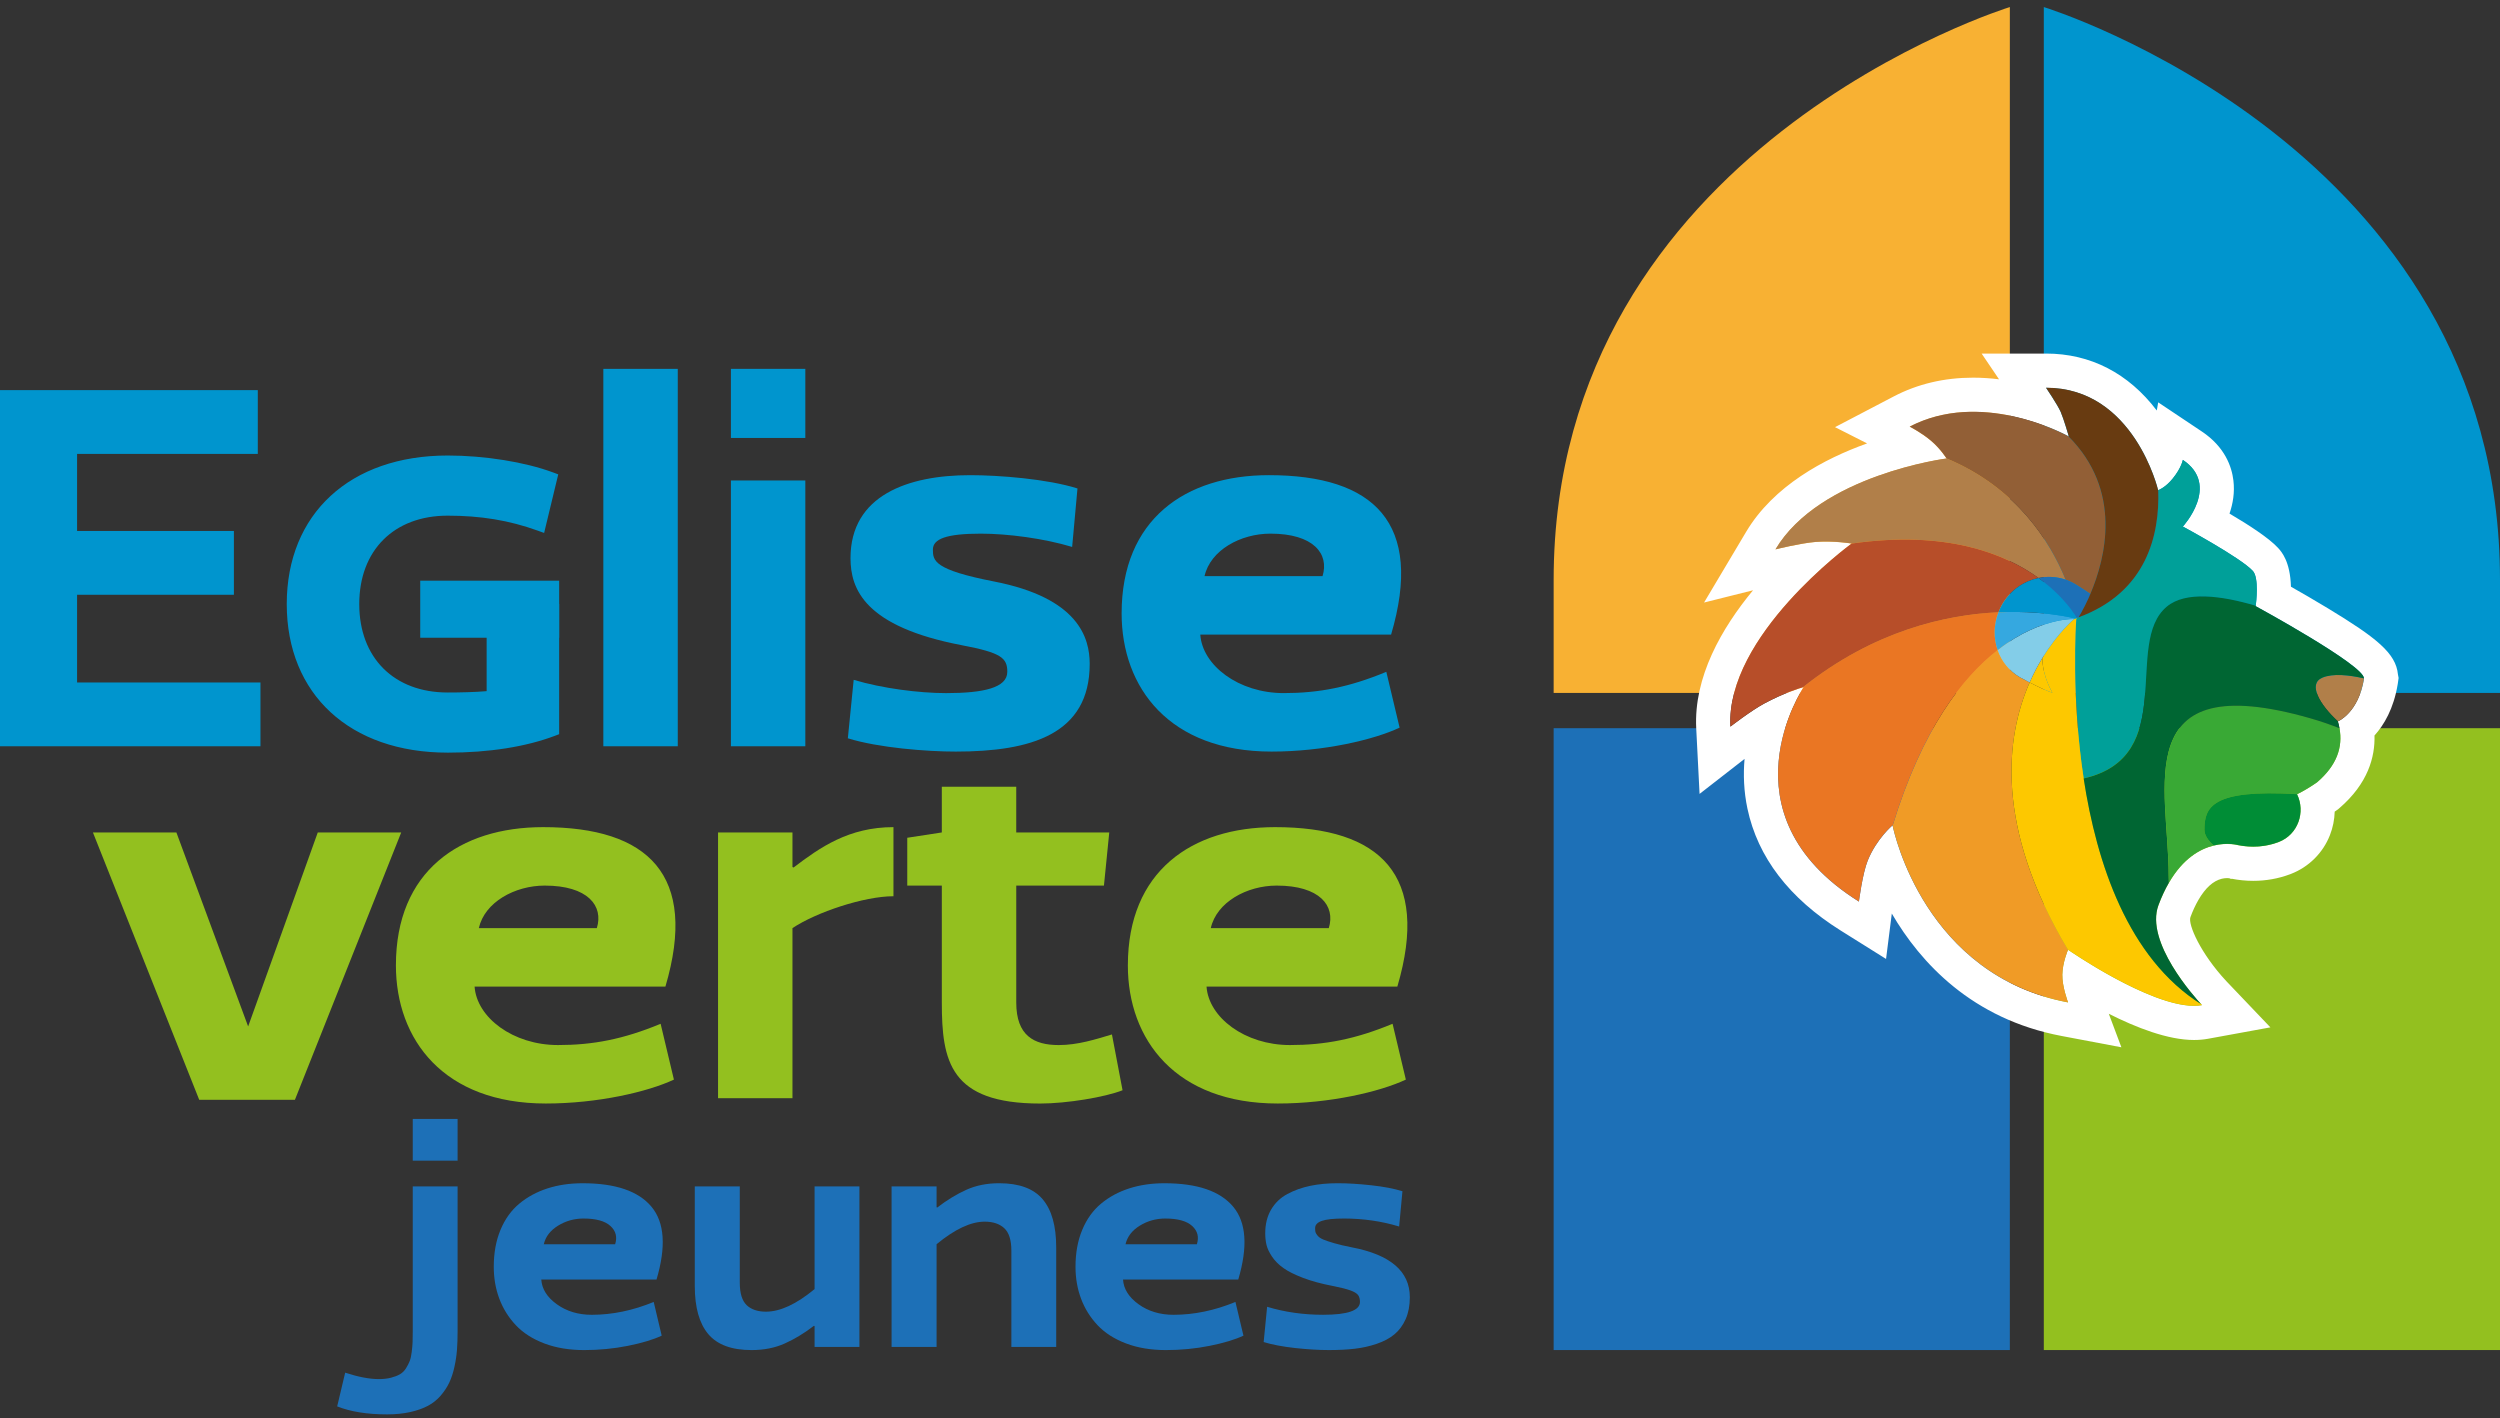
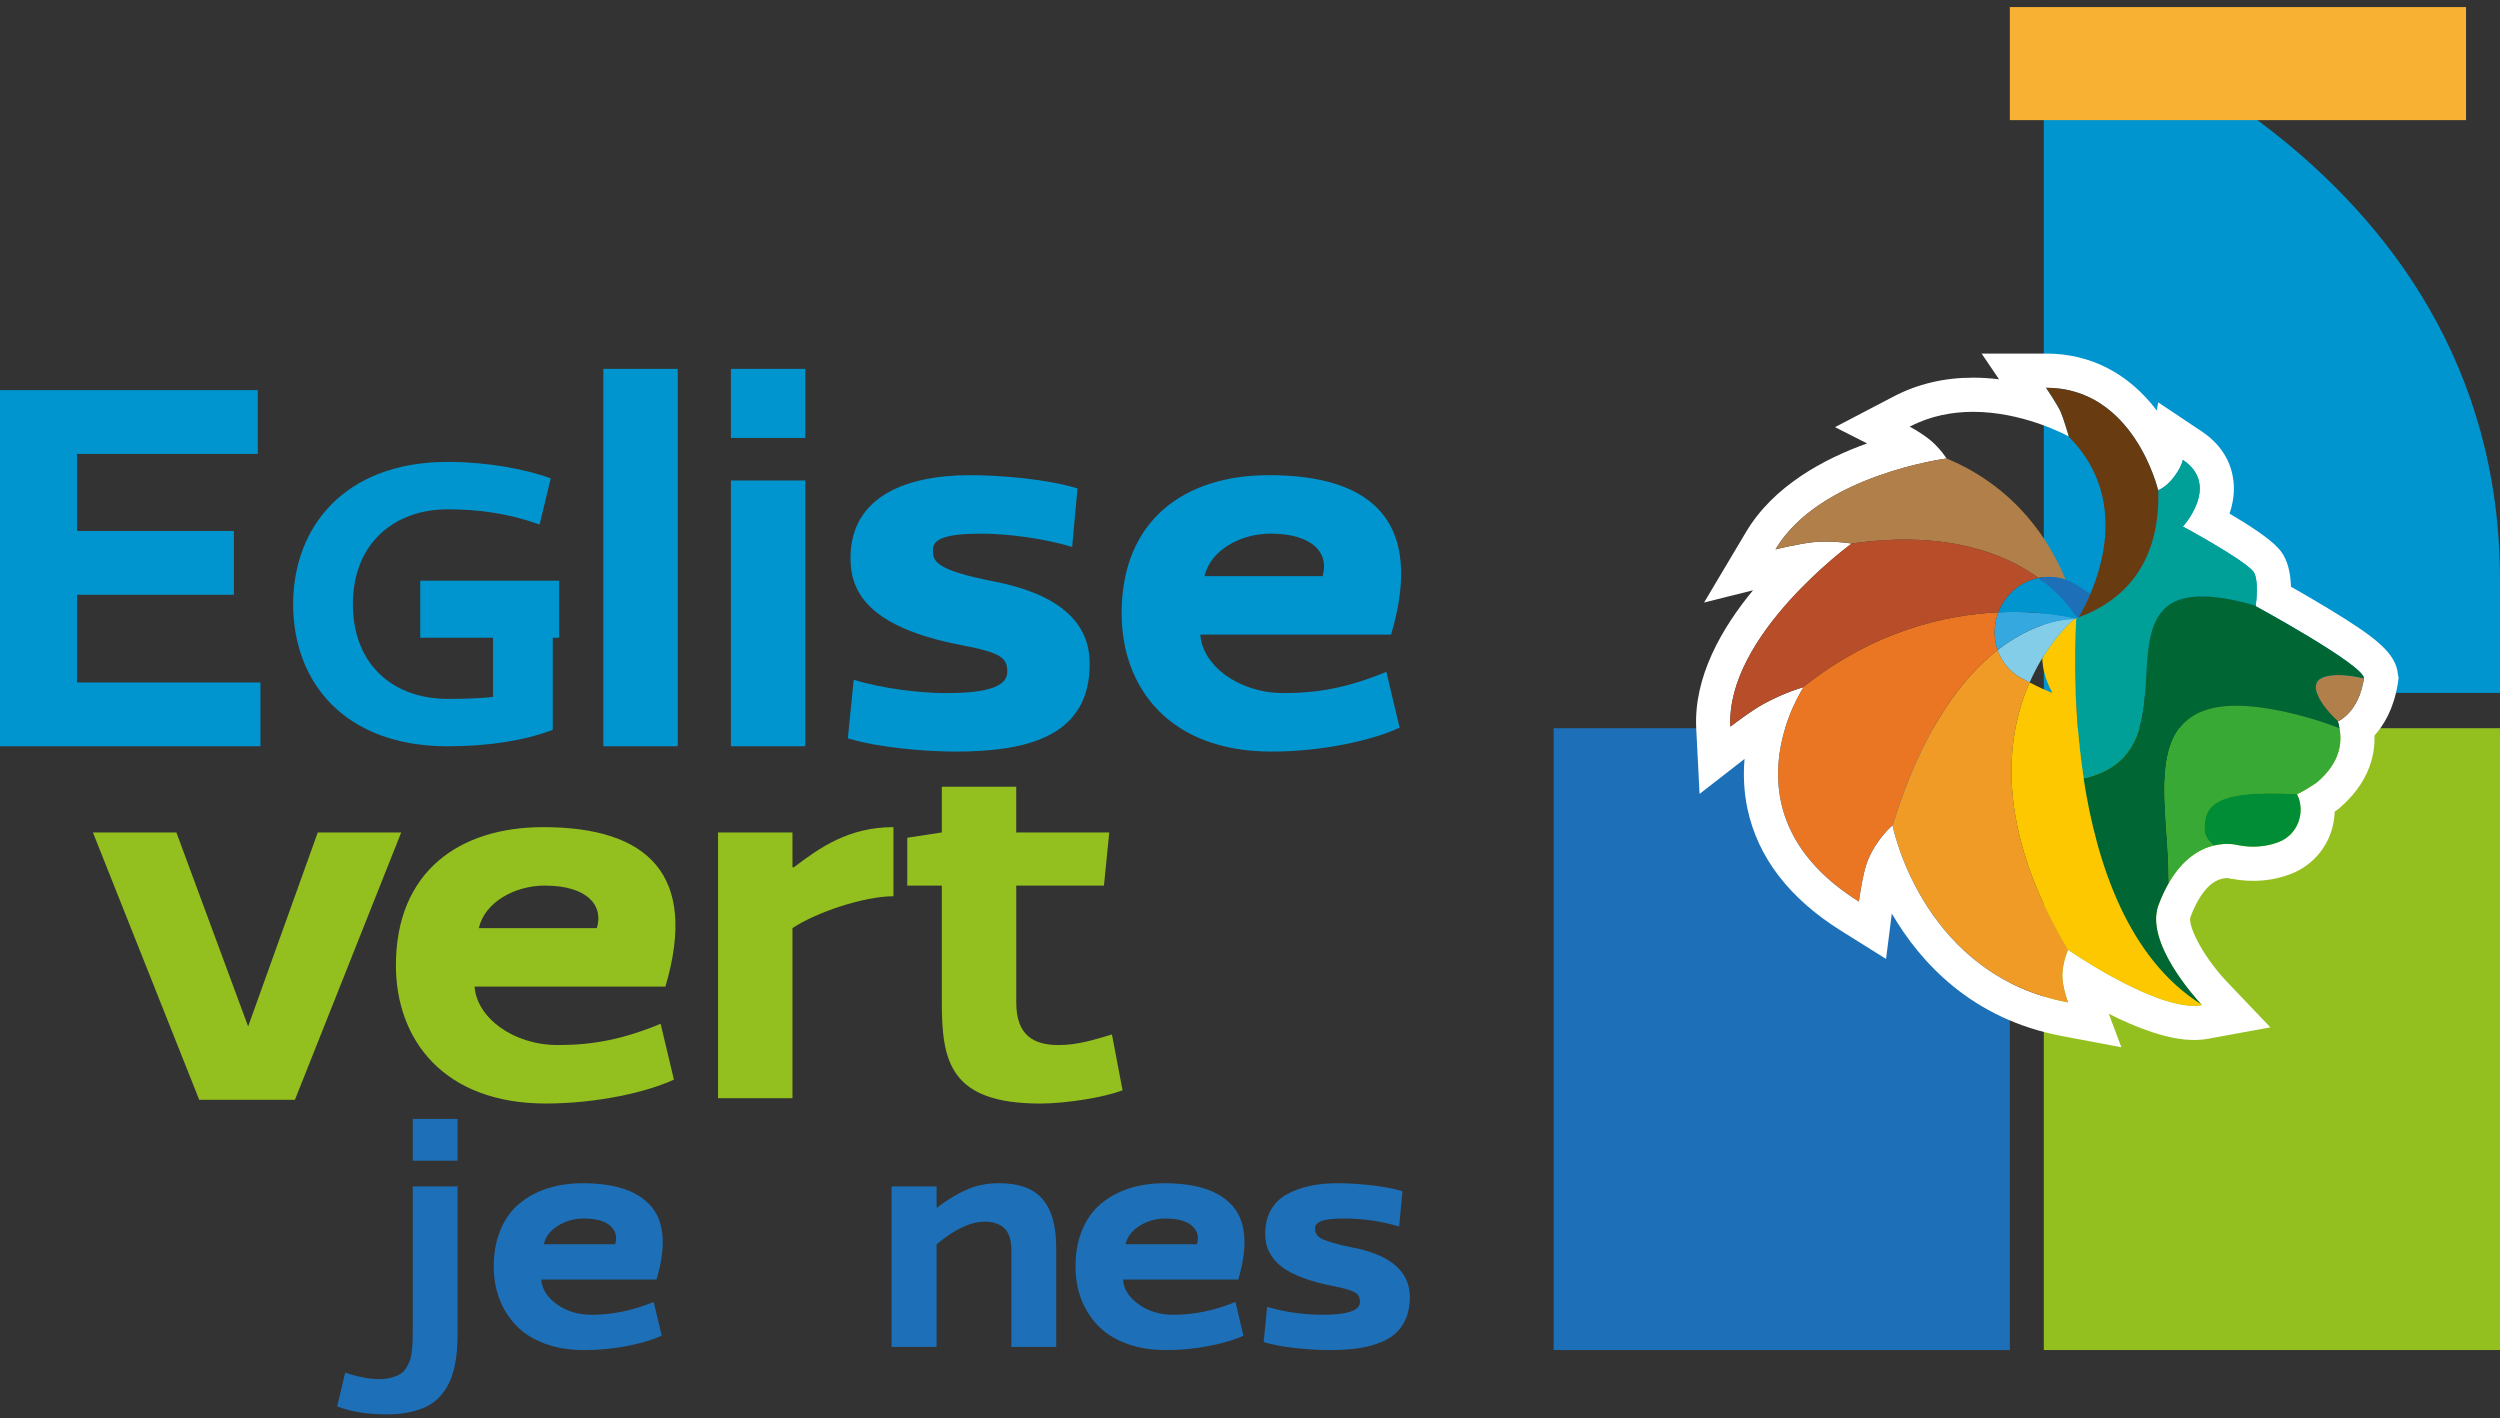
<svg xmlns="http://www.w3.org/2000/svg" id="Calque_1-3" viewBox="0 0 220 124.824">
  <rect x="0" y="0" width="220" height="124.824" fill="#333333" stroke="none" />
  <defs>
    <style>.cls-1{fill:none;}.cls-2{fill:#f8b133;}.cls-3{fill:#008d36;}.cls-4,.cls-5{fill:#0095ce;}.cls-6{fill:#683b11;}.cls-7{fill:#063;}.cls-8{fill:#f09b26;}.cls-9{fill:#ea7623;}.cls-10{fill:#fff;}.cls-11{fill:#fdc800;}.cls-12{fill:#925f36;}.cls-13{fill:#00a099;}.cls-14{fill:#83cde8;}.cls-15{fill:#b74e29;}.cls-16{fill:#b17f49;}.cls-17{fill:#cc3338;}.cls-18,.cls-19{fill:#1d70b7;}.cls-20{fill:#35a8e0;}.cls-21,.cls-22{fill:#93c01f;}.cls-23{fill:#39a935;}.cls-22,.cls-19,.cls-5{fill-rule:evenodd;}</style>
  </defs>
  <polygon class="cls-19" points="176.866 64.082 136.721 64.082 136.721 118.804 176.866 118.804 176.866 64.082 176.866 64.082" />
  <polygon class="cls-22" points="220 64.082 179.855 64.082 179.855 118.804 220 118.804 220 64.082 220 64.082" />
  <path class="cls-4" d="m179.855.622s40.145,12.317,40.145,50.411v9.947h-13.001v-0h-27.144V.622h0Z" />
-   <path class="cls-2" d="m176.866.622s-40.145,12.317-40.145,50.411v9.947h13.001v-0h27.144V.622h0Z" />
+   <path class="cls-2" d="m176.866.622v9.947h13.001v-0h27.144V.622h0Z" />
  <polygon class="cls-21" points="17.532 96.784 8.177 73.255 15.522 73.255 21.836 90.328 27.964 73.255 35.307 73.255 25.952 96.784 17.532 96.784 17.532 96.784" />
  <path class="cls-21" d="m47.936,77.932c-2.619,0-5.285,1.451-5.799,3.744h10.384c.609-1.966-.795-3.744-4.585-3.744m-13.096,7.017c0-8.279,5.614-12.161,12.957-12.161,9.261,0,13.659,4.21,10.759,14.033h-16.793c.187,2.713,3.368,5.144,7.344,5.144,3.086,0,5.753-.515,9.028-1.871l1.169,4.911c-2.292,1.075-6.69,2.104-11.273,2.104-8.981,0-13.191-5.613-13.191-12.161" />
  <path class="cls-21" d="m69.831,76.342c2.339-1.776,4.865-3.554,8.793-3.554v6.081c-2.573,0-6.783,1.402-8.887,2.806v14.968h-6.549v-23.388h6.549v3.041l.094.047h0Z" />
  <path class="cls-21" d="m82.88,77.932h-3.041v-4.209l3.041-.468v-4.025h6.549v4.025h8.186l-.468,4.677h-7.717v10.291c0,2.9,1.543,3.743,3.742,3.743,1.684,0,3.274-.515,4.678-.935l.934,4.911c-1.544.609-4.911,1.169-7.25,1.169-7.953,0-8.654-3.741-8.654-8.887v-10.291h0Z" />
-   <path class="cls-21" d="m112.35,77.932c-2.62,0-5.285,1.451-5.801,3.744h10.385c.607-1.966-.795-3.744-4.584-3.744m-13.098,7.017c0-8.279,5.613-12.161,12.956-12.161,9.262,0,13.658,4.21,10.758,14.033h-16.791c.188,2.713,3.368,5.144,7.343,5.144,3.088,0,5.753-.515,9.029-1.871l1.168,4.911c-2.291,1.075-6.688,2.104-11.273,2.104-8.982,0-13.191-5.613-13.191-12.161" />
  <polygon class="cls-4" points="6.783 46.726 20.582 46.726 20.582 52.339 6.783 52.339 6.783 60.058 22.921 60.058 22.921 65.671 0 65.671 0 34.331 22.686 34.331 22.686 39.944 6.783 39.944 6.783 46.726 6.783 46.726" />
  <polygon class="cls-5" points="53.094 32.46 59.643 32.46 59.643 65.671 53.094 65.671 53.094 32.46 53.094 32.46" />
  <path class="cls-4" d="m70.869,65.671h-6.548v-23.388h6.548v23.388h0Zm0-27.131h-6.548v-6.081h6.548v6.081h0Z" />
  <path class="cls-4" d="m84.668,56.784c-8.607-1.638-9.823-4.96-9.823-7.671,0-5.52,5.052-7.298,10.525-7.298,2.525,0,6.781.327,9.448,1.169l-.469,5.146c-2.478-.748-5.659-1.169-8.044-1.169-3.041,0-4.211.468-4.211,1.404,0,.982.094,1.777,5.379,2.806,7.438,1.45,8.42,4.958,8.42,7.251,0,6.22-5.191,7.718-11.787,7.718-2.526,0-6.783-.327-9.496-1.169l.514-5.146c2.48.748,5.753,1.17,8.139,1.17,3.274,0,5.379-.468,5.379-1.871,0-1.216-.514-1.683-3.975-2.338" />
  <path class="cls-4" d="m111.8,46.96c-2.621,0-5.287,1.449-5.801,3.742h10.384c.608-1.965-.794-3.742-4.583-3.742m-13.097,7.016c0-8.279,5.613-12.162,12.956-12.162,9.261,0,13.658,4.21,10.757,14.033h-16.791c.188,2.713,3.367,5.146,7.343,5.146,3.087,0,5.754-.515,9.028-1.871l1.17,4.911c-2.293,1.076-6.688,2.106-11.273,2.106-8.98,0-13.19-5.614-13.19-12.162" />
  <path class="cls-4" d="m48.645,53.703v10.52c-2.575.979-5.766,1.449-9.249,1.449-9.067,0-13.6-5.621-13.6-12.512,0-6.781,4.534-12.513,13.6-12.513,3.411,0,6.819.617,9.067,1.451l-.978,4.063c-2.72-.98-5.367-1.342-8.089-1.342-4.714,0-8.342,3.01-8.342,8.342,0,5.404,3.627,8.342,8.342,8.342,1.089,0,3.011-.036,3.99-.181v-7.617h5.259Z" />
-   <path class="cls-4" d="m39.396,41.208c-7.921,0-13.04,4.692-13.04,11.952,0,5.778,3.426,11.95,13.04,11.95,3.317,0,6.309-.441,8.688-1.28v-9.566h-4.137v7.54l-.479.071c-1.201.178-3.604.187-4.073.187-5.409,0-8.902-3.494-8.902-8.903,0-5.325,3.577-8.903,8.902-8.903,2.771,0,5.294.383,7.688,1.171l.716-2.969c-2.324-.776-5.486-1.252-8.403-1.252m0,25.026c-8.602,0-14.162-5.132-14.162-13.073s5.559-13.074,14.162-13.074c3.242,0,6.792.569,9.262,1.485l.468.174-1.243,5.155-.588-.212c-2.481-.894-4.991-1.309-7.899-1.309-4.725,0-7.781,3.053-7.781,7.781,0,4.726,3.055,7.781,7.781,7.781,1.058,0,2.484-.033,3.429-.119v-7.679h6.381v11.466l-.361.138c-2.56.972-5.826,1.487-9.449,1.487" />
  <polygon class="cls-5" points="49.206 51.1 36.981 51.1 36.981 56.121 49.206 56.121 49.206 51.1 49.206 51.1" />
  <path class="cls-10" d="m180.054,34.127c7.751,0,9.86,9.013,9.86,9.013,0,0,.009-.003.013-.005.064-.022.638-.235,1.277-1.022.765-.941.887-1.638.887-1.638,3.345,2.234,0,5.865,0,5.865,0,0,5.092,2.741,6.161,3.909.553.606.292,2.765.254,3.062-.003.022-.005.036-.005.036,0,0,9.561,5.203,9.529,6.358,0,.009.004.019.003.028-.497,3.002-2.267,3.737-2.299,3.75-.001,0-.003.001-.003.001.06.204.107.407.144.61.3,1.658-.228,3.253-1.975,4.752-.581.406-1.167.757-1.753,1.048-.003.001-.005.002-.007.004.763,1.565.091,3.542-1.601,4.197l-.07.027c-.702.263-1.44.387-2.18.387-.445,0-.892-.045-1.332-.131,0,0-.375-.109-.968-.109-.334,0-.738.035-1.182.143-1.202.293-2.702,1.13-3.946,3.279-.327.565-.637,1.216-.919,1.976-1.196,3.231,3.18,8.084,3.769,8.717.042.045.066.07.066.07-.221.041-.457.059-.704.059-3.984,0-11.085-4.935-11.085-4.935,0,0-.003.009-.004.01-.023.055-.475,1.12-.5,2.174-.025,1.041.504,2.451.504,2.451-12.574-2.378-15.305-14.924-15.435-15.555-.004-.017-.006-.031-.006-.031,0,0-1.407,1.181-2.185,3.1-.465,1.148-.777,3.614-.777,3.614-12.365-7.742-4.856-18.876-4.856-18.876,0,0-.023.006-.068.018-.312.088-1.677.501-3.393,1.422-1.192.64-2.993,2.041-2.993,2.041-.408-7.987,10.529-16.005,10.666-16.105.001-0.0.006-.005.006-.005,0,0-1.048-.177-2.281-.177-.288,0-.586.01-.883.033-1.353.109-3.542.657-3.542.657,3.905-6.56,15.058-7.999,15.058-7.999v-.001c-.001-.001-.529-.848-1.369-1.562-.84-.715-1.877-1.24-1.877-1.24,1.839-.962,3.765-1.306,5.581-1.306,4.266,0,7.918,1.901,8.372,2.146.032.017.053.029.053.029,0,0-.447-1.545-.715-2.163-.268-.618-1.291-2.128-1.291-2.128m0-3.007h-5.666l1.529,2.261c-.734-.091-1.499-.145-2.283-.145-2.537,0-4.884.555-6.975,1.648l-5.176,2.707,2.824,1.431c-3.788,1.355-8.235,3.731-10.651,7.791l-3.697,6.212,4.31-1.079c-2.76,3.338-5.23,7.634-4.999,12.155l.294,5.765,3.959-3.08c-.119,1.368-.07,2.847.254,4.378.907,4.275,3.669,7.884,8.21,10.728l3.988,2.497.506-3.995c2.52,4.321,7.057,9.282,14.948,10.775l5.255.994-1.108-2.949c2.412,1.219,5.206,2.307,7.496,2.307.432,0,.851-.036,1.245-.109l5.48-1.002-3.845-4.031-.046-.049c-2.245-2.413-3.382-4.982-3.146-5.619.206-.557.442-1.066.701-1.513.61-1.053,1.301-1.68,2.056-1.865.156-.038.314-.057.47-.057.08,0,.143.005.183.01l.185.07.019-.028c.634.124,1.278.188,1.912.188,1.122,0,2.211-.194,3.234-.577l.093-.036c1.566-.606,2.81-1.846,3.422-3.406.262-.667.401-1.368.42-2.071.055-.038.111-.076.166-.115l.123-.086.113-.097c2.543-2.183,3.157-4.534,3.1-6.402.841-.93,1.687-2.36,2.042-4.504l.005-.032.005-.033.07-.493-.058-.311c-.174-1.864-1.888-3.23-6.187-5.834-1.17-.709-2.331-1.377-3.229-1.886-.063-2.241-.838-3.089-1.134-3.414-.785-.858-2.555-2.01-4.272-3.021.298-.866.47-1.856.343-2.912-.145-1.217-.745-2.954-2.782-4.314l-3.836-2.563-.126.717c-2.491-3.282-5.842-5.01-9.746-5.01h0Z" />
  <path class="cls-1" d="m189.091,38.138c-.042-.13-.048-.138,0,0h0Z" />
  <path class="cls-17" d="m182.761,54.384c.035.061.052.094.052.094,0,0-.007-.043-.018-.107-.012.004-.022.009-.034.013Z" />
  <path class="cls-11" d="m182.761,54.384c-.043.015-.082.033-.126.047.033.008.061.015.084.021.003-.028.004-.046.004-.046,0,0-.001.019-.004.046.061.016.094.025.094.025,0,0-.017-.033-.052-.094Z" />
  <path class="cls-11" d="m182.814,54.477s.034-.051.093-.148c-.038.013-.073.028-.111.042.011.064.018.107.018.107Z" />
  <path class="cls-13" d="m182.771,54.38s-.062.003-.052.072c-.041.57-.457,6.856.643,14.051,8.449-1.916,3.442-11.904,7.321-15.128,1.648-1.37,4.777-.974,7.822-.072.039-.297.3-2.456-.254-3.062-1.069-1.168-6.161-3.909-6.161-3.909,0,0,3.345-3.631,0-5.865,0,0-.122.697-.887,1.638-.639.786-1.213 1-1.277,1.022.135,3.91-.993,8.991-7.02,11.202" />
  <path class="cls-16" d="m204.359,59.637c-1.286.551-.222,2.376,1.375,3.838.031-.013,1.802-.748,2.299-3.751.001-.008-.003-.019-.003-.028-1.313-.3-2.745-.457-3.67-.06Z" />
  <path class="cls-8" d="m178.607,60.057c-.367-.189-.686-.359-.837-.447-.959-.554-1.634-1.417-1.98-2.403-3.089,2.408-6.634,6.935-9.238,15.444.13.631,2.861,13.177,15.435,15.555,0,0-.53-1.409-.504-2.45.026-1.054.477-2.119.5-2.174-6.481-10.852-5.48-18.725-3.376-23.524Z" />
  <path class="cls-9" d="m175.79,57.207c-.366-1.044-.356-2.225.072-3.326-4.616.212-10.956,1.618-17.202,6.595.044-.012.068-.018.068-.018,0,0-7.509,11.134,4.856,18.877,0,0,.312-2.466.777-3.614.778-1.92,2.185-3.1,2.185-3.1,0,0,.003.014.006.031,2.604-8.509,6.149-13.036,9.238-15.444Z" />
  <path class="cls-11" d="m183.362,68.503c-.003.001-.005.002-.008.002.003-0.0.005-.001.008-.002-1.1-7.195-.684-13.549-.643-14.119-.023-.006-.052.056-.084.047-.042.015-.079.032-.122.046,0,0-1.403,1.154-2.792,3.438.041,1.699.894,3.033.894,3.033-.328-.059-1.274-.514-2.008-.891-2.105,4.799-3.105,12.672,3.376,23.524.001-.001.004-.01.004-.01,0,0,8.011,5.567,11.789,4.875,0,0-.024-.025-.066-.07-6.456-4.06-9.211-12.447-10.347-19.873Z" />
  <path class="cls-7" d="m203.326,63.215c.867.249,1.721.539,2.549.872-.036-.203-.083-.406-.144-.61,0,0,.002-.001.003-.001-1.597-1.462-2.661-3.287-1.375-3.838.926-.397,2.357-.24,3.67.06.032-1.155-9.529-6.358-9.529-6.358,0,0,.002-.014.005-.036-3.045-.902-6.173-1.298-7.822.072-3.879,3.223,1.129,13.212-7.321,15.128,1.136,7.426,3.891,15.813,10.347,19.873-.589-.633-4.965-5.487-3.769-8.717.281-.761.591-1.411.919-1.976-.009-.211-.015-.421-.015-.633,0-7.64-3.67-18.461,12.481-13.834Z" />
  <path class="cls-16" d="m179.391,50.862c.786-.162,1.607-.119,2.384.151-1.334-3.279-4.264-8.075-10.476-10.671v.001s-11.153,1.439-15.058,7.999c0,0,2.189-.548,3.542-.657,1.568-.125,3.163.143,3.163.143,0,0-.005.004-.006.005,8.333-1.196,13.488.885,16.451,3.028Z" />
-   <path class="cls-12" d="m181.775,51.014c.261.091.517.203.764.347.237.137.842.517,1.412.903,1.349-3.157,2.845-9.098-1.945-13.882-.647-.35-7.791-4.063-13.953-.84,0,0,1.037.525,1.877,1.24.84.714,1.368,1.561,1.369,1.562,6.212,2.595,9.142,7.391,10.476,10.671Z" />
  <path class="cls-15" d="m176.187,53.192c.726-1.256,1.916-2.065,3.204-2.33-2.963-2.143-8.118-4.225-16.451-3.028-.137.101-11.074,8.118-10.666,16.105,0,0,1.801-1.402,2.993-2.041,1.716-.92,3.082-1.334,3.393-1.422,6.246-4.977,12.585-6.384,17.202-6.595.091-.234.196-.465.325-.689Z" />
  <path class="cls-23" d="m194.805,74.403c-.502-.446-.814-.914-.814-1.379,0-1.971.599-3.596,8.156-3.137.586-.291,1.171-.642,1.753-1.048,1.748-1.5,2.276-3.094,1.975-4.752-.829-.332-1.682-.623-2.549-.872-16.151-4.627-12.481,6.194-12.481,13.834,0,.213.006.423.015.633,1.244-2.15,2.744-2.986,3.946-3.279Z" />
-   <path class="cls-11" d="m180.615,60.948s-.853-1.334-.894-3.033c-.382.628-.763,1.342-1.114,2.142.734.377,1.68.832,2.008.891Z" />
  <path class="cls-14" d="m180.908,54.672c-1.237.277-3.077.944-5.118,2.535.345.986,1.02,1.849,1.98,2.403.152.088.47.259.837.447.351-.799.732-1.513,1.114-2.142,1.389-2.284,2.792-3.438,2.792-3.438,0,0-.606-.029-1.605.195Z" />
  <path class="cls-20" d="m181.439,54.19c-1.21-.203-3.156-.419-5.577-.308-.428,1.101-.438,2.282-.072,3.326,2.041-1.591,3.881-2.258,5.118-2.535.998-.224,1.605-.195,1.605-.195.043-.014.08-.032.122-.046-.215-.053-.623-.145-1.197-.241Z" />
  <path class="cls-4" d="m182.29,53.677c-.516-.699-1.444-1.763-2.899-2.815-1.288.264-2.478,1.073-3.204,2.33-.13.224-.234.456-.325.689,2.421-.111,4.366.106,5.577.308.573.097.982.189,1.197.241.044-.015.083-.032.126-.047-.073-.126-.227-.376-.472-.707Z" />
  <path class="cls-3" d="m193.991,73.024c0,.465.313.933.814,1.379,1.232-.3,2.15-.034,2.15-.034,1.171.23,2.388.166,3.513-.255l.07-.027c1.692-.654,2.365-2.632,1.601-4.197.002-.001.005-.003.007-.004-7.556-.458-8.156,1.167-8.156,3.137Z" />
  <path class="cls-18" d="m182.539,51.36c-.247-.143-.503-.255-.764-.347-.777-.27-1.598-.313-2.384-.151,1.454,1.051,2.382,2.115,2.899,2.815.245.331.398.58.472.707.012-.004.022-.009.034-.013.038-.014.073-.028.111-.042.114-.188.323-.546.573-1.044-.012.024.142-.271.274-.524.132-.253.198-.47.198-.498-.57-.386-1.174-.766-1.412-.903Z" />
  <path class="cls-6" d="m189.926,43.127c-.004.002-.013.005-.013.005,0,0-2.109-9.013-9.86-9.013,0,0,1.022,1.509,1.291,2.128.268.619.715,2.163.715,2.163,0,0-.021-.012-.053-.029,4.79,4.784,3.293,10.726,1.945,13.882.012.013-.281.658-.472,1.022-.25.498-.459.856-.573,1.044,6.027-2.211,7.155-7.292,7.02-11.202Z" />
  <path class="cls-18" d="m36.323,117.124v-12.722h3.946v12.722c0,.616-.018,1.171-.055,1.663-.037.492-.113.998-.228,1.518-.115.52-.267.977-.455,1.373-.188.396-.439.775-.752,1.139-.313.363-.683.66-1.111.89-.428.23-.947.414-1.559.552-.612.138-1.295.207-2.049.207-1.748,0-3.21-.235-4.388-.704l.704-2.967c1.15.377,2.139.566,2.967.566.405,0,.764-.042,1.076-.124s.573-.184.78-.304c.207-.12.382-.292.524-.517.143-.225.253-.439.331-.642.078-.202.138-.472.179-.807.042-.336.067-.625.076-.869.009-.244.014-.568.014-.973Zm0-18.655h3.946v3.67h-3.946v-3.67Z" />
  <path class="cls-18" d="m43.452,111.466c0-1.214.198-2.295.593-3.242.395-.947.947-1.716,1.656-2.304.708-.588,1.532-1.035,2.47-1.338.938-.304,1.973-.456,3.105-.456,2.888,0,4.907.69,6.057,2.07,1.15,1.38,1.297,3.514.442,6.402h-10.142c.055.837.513,1.564,1.373,2.18.86.617,1.883.924,3.07.924,1.803,0,3.62-.377,5.45-1.131l.704,2.967c-.745.35-1.739.648-2.98.897-1.242.248-2.521.372-3.836.372-1.316,0-2.489-.195-3.519-.586-1.03-.391-1.865-.927-2.505-1.607-.64-.68-1.122-1.456-1.449-2.325-.327-.869-.49-1.809-.49-2.822Zm7.907-4.236c-.819,0-1.569.209-2.249.628-.681.418-1.099.964-1.256,1.635h6.278c.202-.634.064-1.171-.414-1.607-.478-.437-1.265-.655-2.359-.655Z" />
-   <path class="cls-18" d="m71.684,116.696l-.055-.027c-.865.662-1.727,1.184-2.587,1.566-.86.382-1.828.572-2.905.572-1.748,0-3.017-.469-3.809-1.407-.791-.938-1.187-2.35-1.187-4.236v-8.762h3.96v8.472c0,.929.2,1.587.6,1.973.4.387.968.58,1.704.58,1.251,0,2.677-.662,4.278-1.987v-9.038h3.946v14.13h-3.946v-1.835Z" />
  <path class="cls-18" d="m82.419,106.236l.055.028c.865-.663,1.722-1.185,2.573-1.566.851-.382,1.81-.573,2.877-.573,1.757,0,3.033.469,3.829,1.408s1.194,2.35,1.194,4.236v8.762h-3.946v-8.472c0-.929-.207-1.587-.621-1.973-.414-.386-.989-.58-1.725-.58-1.224,0-2.635.663-4.236,1.987v9.038h-3.96v-14.13h3.96v1.835Z" />
  <path class="cls-18" d="m94.645,111.466c0-1.214.198-2.295.593-3.242.395-.947.947-1.716,1.656-2.304.708-.588,1.532-1.035,2.47-1.338.938-.304,1.973-.456,3.105-.456,2.888,0,4.907.69,6.057,2.07,1.15,1.38,1.297,3.514.442,6.402h-10.142c.055.837.513,1.564,1.373,2.18.86.617,1.883.924,3.07.924,1.803,0,3.62-.377,5.45-1.131l.704,2.967c-.745.35-1.739.648-2.98.897-1.242.248-2.521.372-3.836.372-1.316,0-2.489-.195-3.519-.586-1.03-.391-1.865-.927-2.505-1.607-.64-.68-1.122-1.456-1.449-2.325-.327-.869-.49-1.809-.49-2.822Zm7.907-4.236c-.819,0-1.569.209-2.249.628-.681.418-1.099.964-1.256,1.635h6.278c.202-.634.064-1.171-.414-1.607-.478-.437-1.265-.655-2.359-.655Z" />
  <path class="cls-18" d="m117.274,113.163c-1.003-.193-1.872-.43-2.608-.711-.736-.28-1.313-.57-1.732-.869-.419-.299-.752-.635-1-1.007-.248-.373-.409-.715-.483-1.028-.074-.313-.11-.653-.11-1.021,0-.8.172-1.495.518-2.084.345-.588.823-1.046,1.435-1.373.612-.327,1.281-.566,2.008-.717.727-.152,1.527-.228,2.401-.228.892,0,1.883.06,2.973.18,1.09.119,2.003.295,2.739.524l-.29,3.104c-1.546-.469-3.165-.703-4.857-.703-.901,0-1.55.069-1.945.207s-.593.35-.593.634c0,.147.009.262.028.345.018.083.083.191.193.325.11.133.276.246.497.338s.543.2.966.324c.423.124.943.246,1.559.365,3.394.654,5.092,2.116,5.092,4.388,0,.736-.122,1.377-.365,1.925-.244.547-.573.993-.987,1.338-.414.345-.932.623-1.553.835-.621.212-1.267.356-1.939.435s-1.43.117-2.277.117c-.892,0-1.883-.06-2.974-.179-1.09-.12-2.012-.295-2.767-.525l.304-3.105c1.545.469,3.188.704,4.926.704,2.162,0,3.243-.377,3.243-1.131,0-.257-.055-.46-.166-.607-.11-.147-.336-.283-.676-.407s-.86-.255-1.559-.393Z" />
</svg>